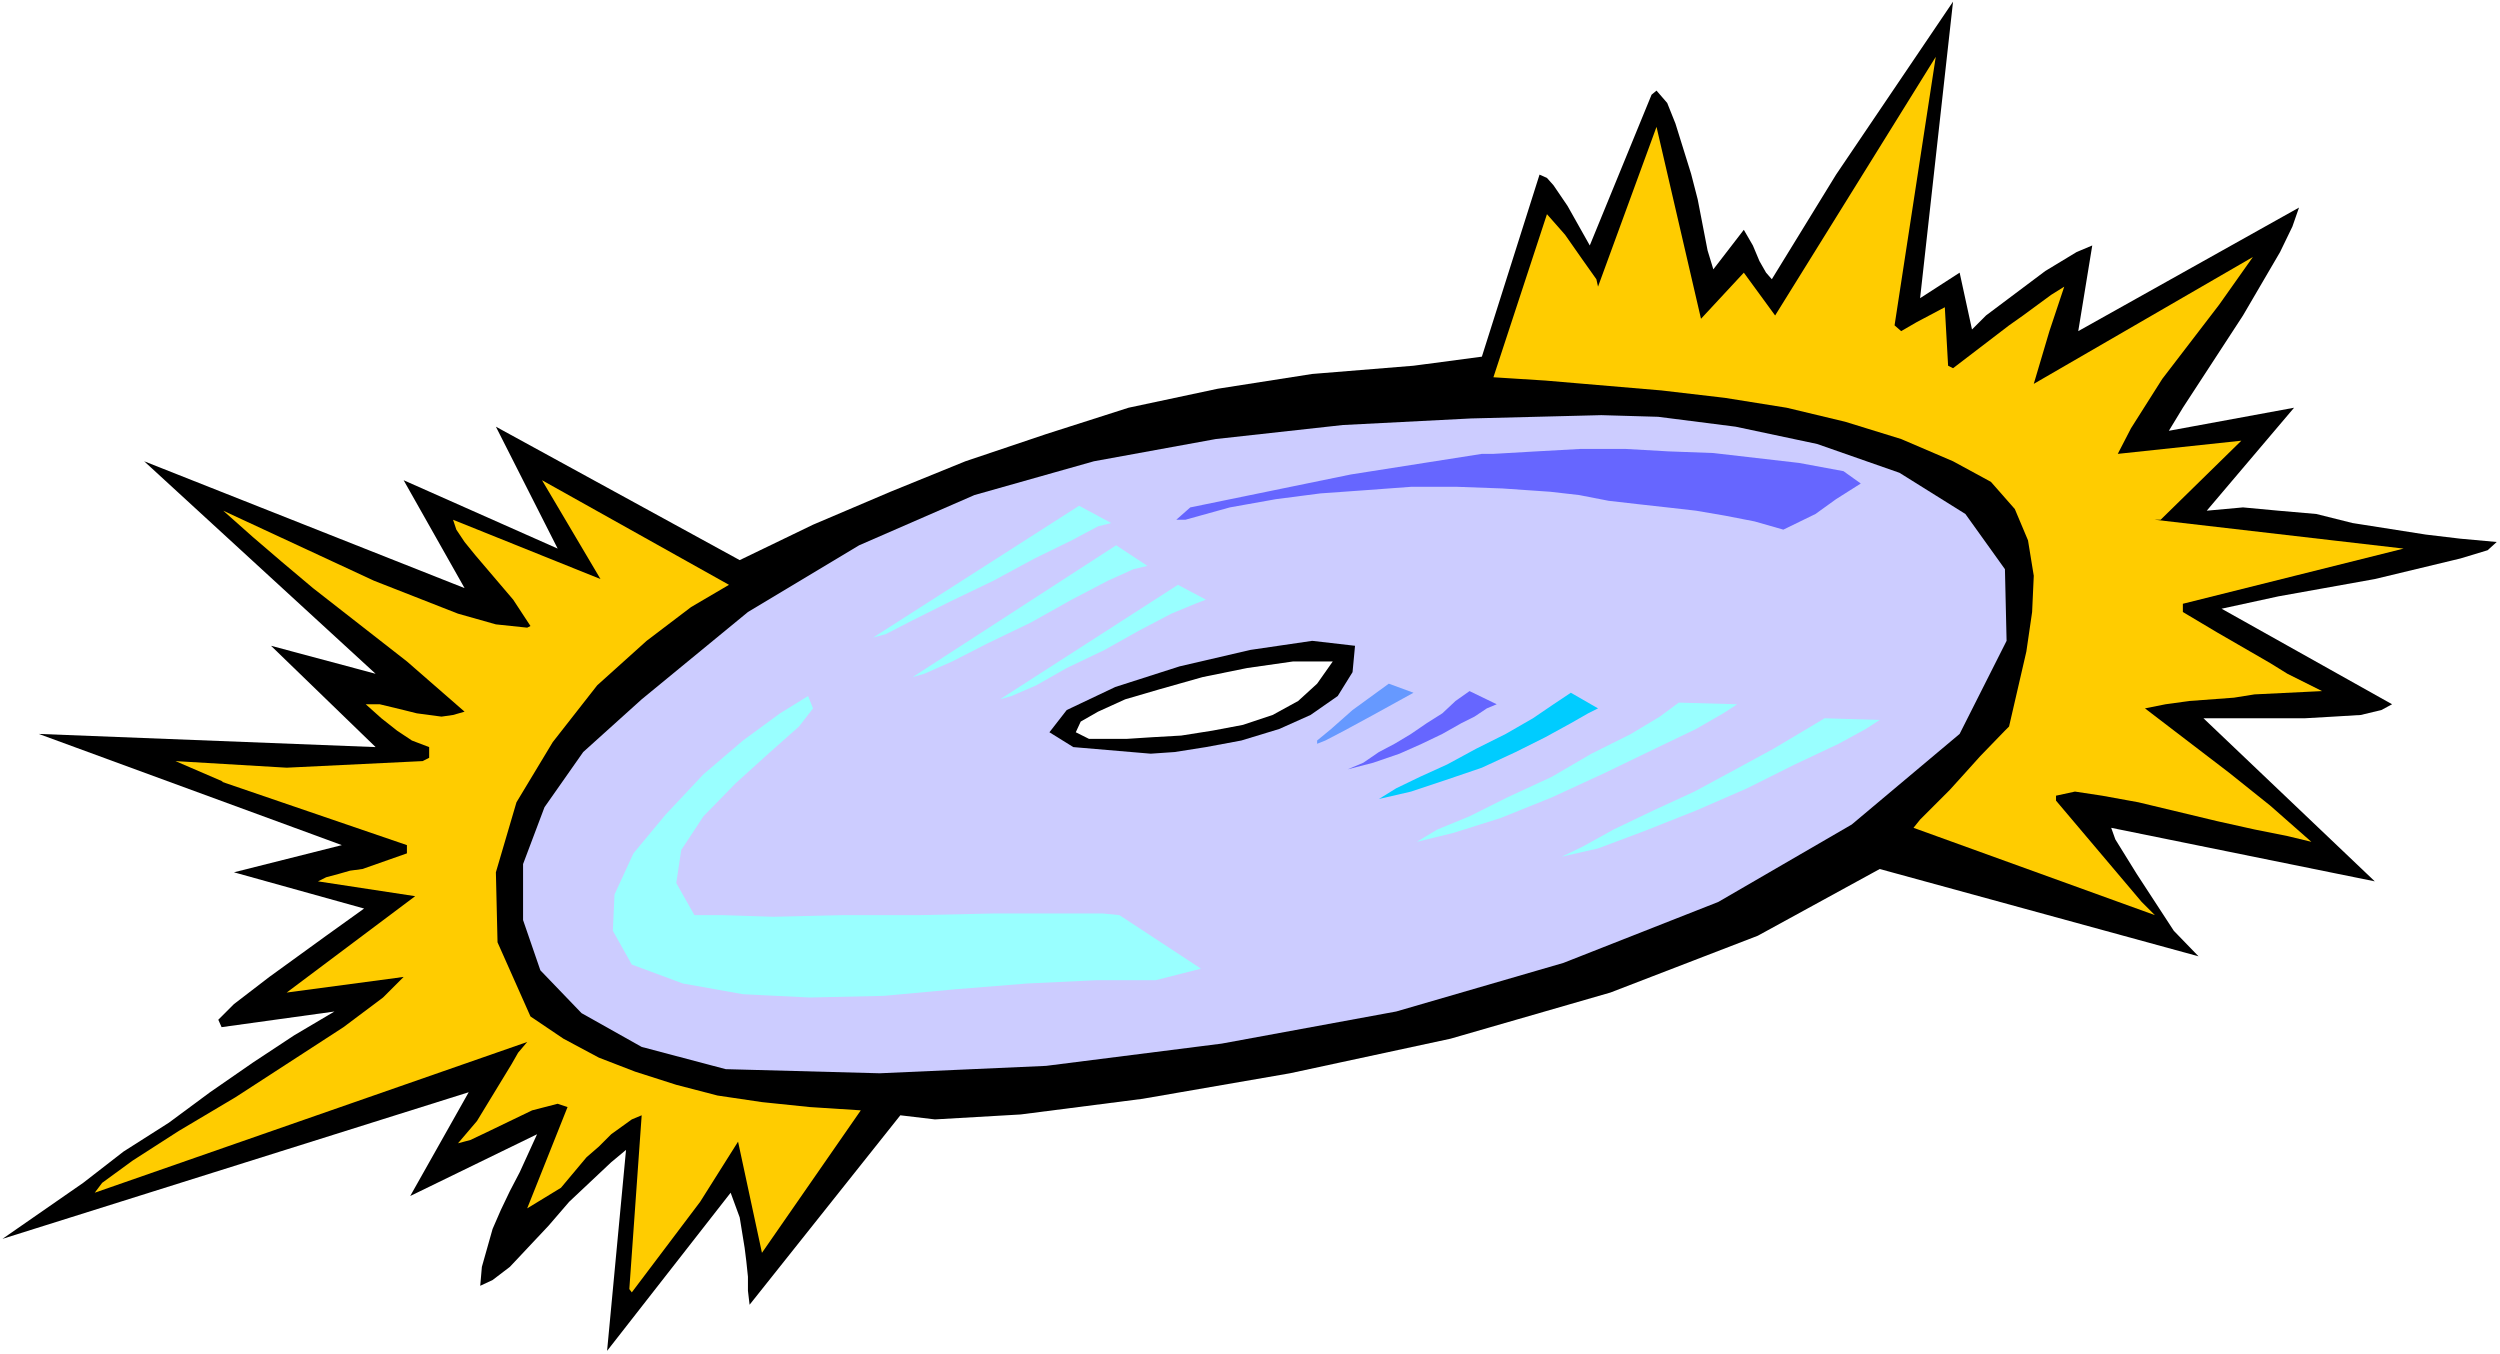
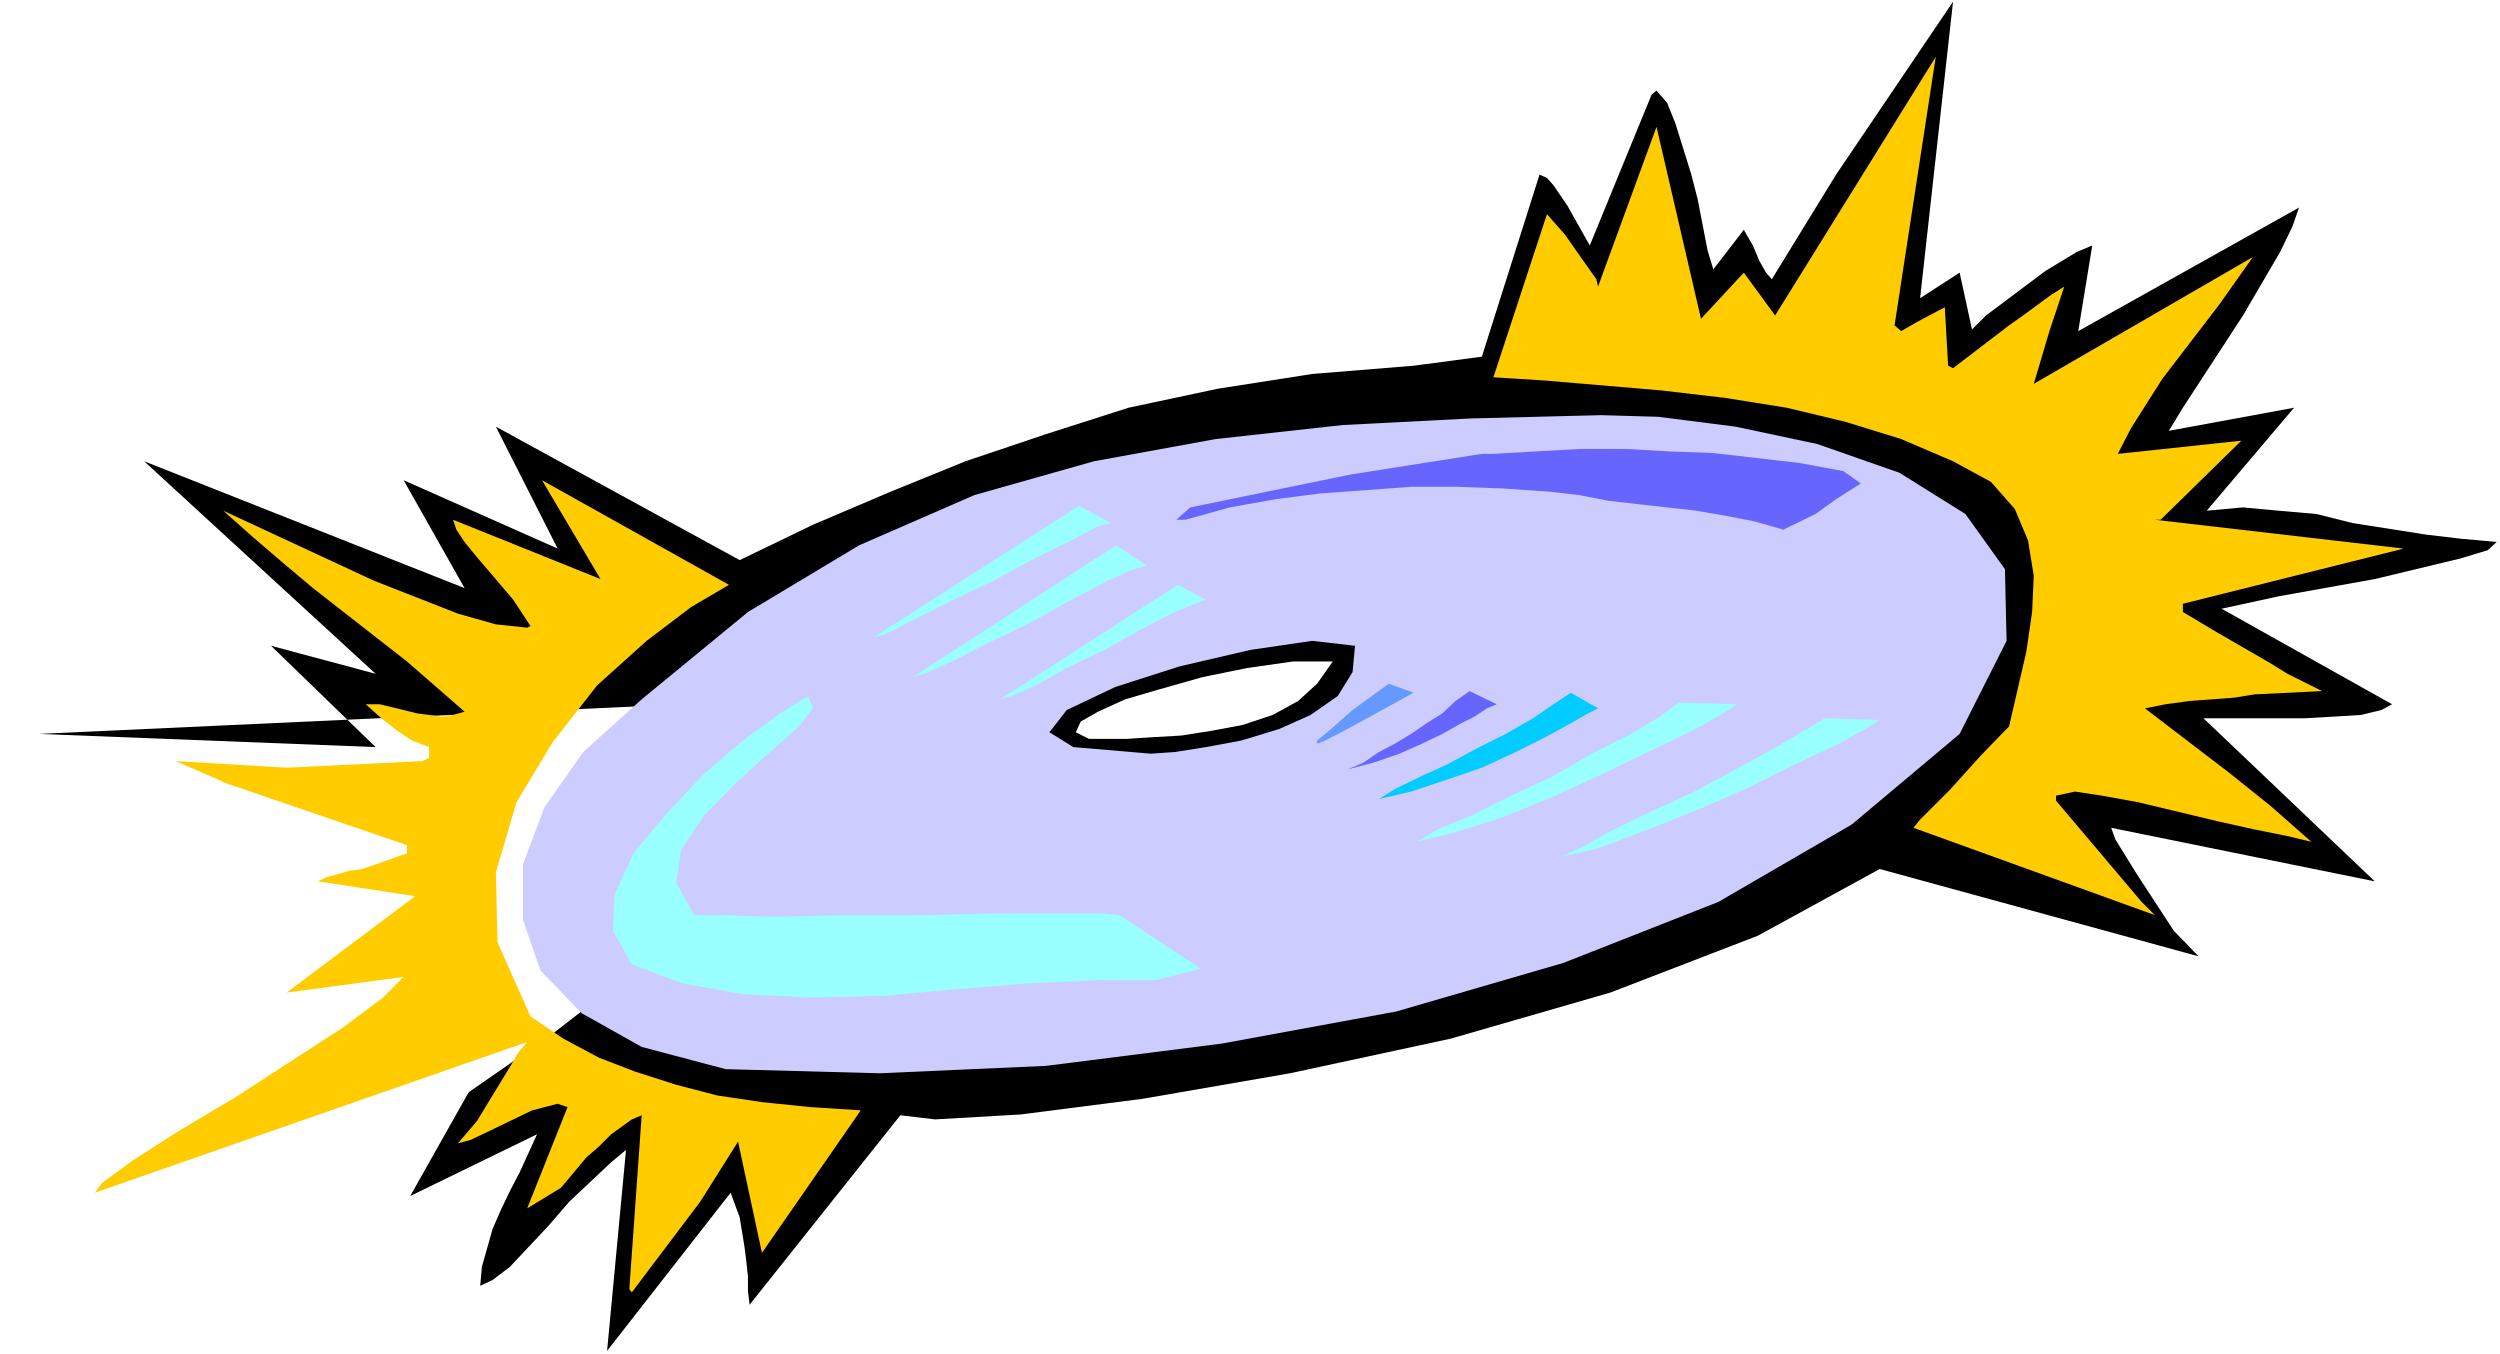
<svg xmlns="http://www.w3.org/2000/svg" fill-rule="evenodd" height="265.663" preserveAspectRatio="none" stroke-linecap="round" viewBox="0 0 3035 1644" width="490.455">
  <style>.brush0{fill:#fff}.pen1{stroke:none}.brush1{fill:#000}.brush2{fill:#fc0}.brush4{fill:#9ff}.brush5{fill:#66f}</style>
-   <path class="pen1 brush0" d="M0 1644h3035V0H0v1644z" />
-   <path class="pen1 brush1" d="m652 1377-154 75 71-126L3 1504l98-68 49-38 55-35 50-37 52-36 50-33 49-29-137 19-4-9 19-19 43-33 69-50 46-33-158-44 131-33L47 891l409 16-127-123 127 34-281-258 389 154-74-131 187 83-75-148 296 162 89-43 94-40 91-37 98-33 100-32 108-23 115-18 123-10 83-11 70-221 9 4 8 9 17 25 27 48 75-183 6-5 13 15 10 25 19 61 8 31 12 62 7 23 37-48 11 19 8 19 8 14 7 8 78-127L2371 2l-40 360 48-31 15 69 17-17 72-54 38-23 19-8-17 104 268-150-8 23-15 31-45 77-73 112-17 28 152-28-106 125 44-4 43 4 46 4 44 11 89 14 42 5 44 4-11 10-33 10-104 25-117 21-69 15 207 116-13 7-25 6-33 2-35 2h-123l208 198-320-65 5 14 26 42 45 69 30 31-387-106-148 81-179 69-194 56-195 42-179 31-148 19-104 6-42-5-183 230-2-17v-17l-2-19-2-16-6-37-11-30-150 192 23-244-18 15-51 48-25 29-47 50-21 16-15 7 2-23 13-46 10-23 11-23 12-23 21-46z" />
+   <path class="pen1 brush1" d="m652 1377-154 75 71-126l98-68 49-38 55-35 50-37 52-36 50-33 49-29-137 19-4-9 19-19 43-33 69-50 46-33-158-44 131-33L47 891l409 16-127-123 127 34-281-258 389 154-74-131 187 83-75-148 296 162 89-43 94-40 91-37 98-33 100-32 108-23 115-18 123-10 83-11 70-221 9 4 8 9 17 25 27 48 75-183 6-5 13 15 10 25 19 61 8 31 12 62 7 23 37-48 11 19 8 19 8 14 7 8 78-127L2371 2l-40 360 48-31 15 69 17-17 72-54 38-23 19-8-17 104 268-150-8 23-15 31-45 77-73 112-17 28 152-28-106 125 44-4 43 4 46 4 44 11 89 14 42 5 44 4-11 10-33 10-104 25-117 21-69 15 207 116-13 7-25 6-33 2-35 2h-123l208 198-320-65 5 14 26 42 45 69 30 31-387-106-148 81-179 69-194 56-195 42-179 31-148 19-104 6-42-5-183 230-2-17v-17l-2-19-2-16-6-37-11-30-150 192 23-244-18 15-51 48-25 29-47 50-21 16-15 7 2-23 13-46 10-23 11-23 12-23 21-46z" />
  <path class="pen1 brush2" d="m764 1565 15-211-12 5-25 18-15 15-15 13-31 37-41 25 49-123-12-4-31 8-56 27-19 9-15 4 23-27 42-69 8-14 11-13-525 183 9-12 37-27 56-36 69-41 131-85 48-36 25-25-142 19 156-117-118-18 10-5 15-4 14-4 15-2 54-19v-10l-225-77h2l-58-25 135 8 165-8 8-4v-13l-21-8-18-12-19-15-19-17h17l29 7 16 4 30 4 14-2 14-4-70-61-114-89-38-32-35-30-36-32 183 85 102 40 46 13 38 4 4-2-21-32-46-54-13-16-10-15-4-12 179 72-71-120 227 127-46 27-54 41-60 54-54 69-44 73-25 85 2 85 40 90 40 27 43 23 44 17 50 16 50 13 54 8 58 6 62 4-120 173-29-135-46 73-83 110-3-4z" />
  <path class="pen1" style="fill:#ccf" d="m779 849 129-106 135-81 140-61 145-41 148-27 154-17 156-8 158-4 69 2 94 12 99 21 100 35 80 50 48 67 2 87-57 113-131 110-162 94-188 74-203 59-212 39-213 27-202 9-187-5-102-27-73-41-50-52-21-61v-68l26-69 47-67 71-64z" />
  <path class="pen1 brush4" d="m767 1171-23-41 2-44 23-50 39-47 46-49 48-41 45-33 34-21 6 15-17 22-35 31-42 38-39 40-27 41-6 40 22 39h34l62 2 84-2h93l90-2h133l20 2 99 65-55 14h-72l-84 4-87 7-87 8-90 2-81-4-73-13-62-23z" />
  <path class="pen1 brush2" d="m2323 1005 8-10 36-36 19-21 18-20 30-31 5-5 21-91 7-48 2-44-7-43-16-38-29-33-46-25-63-27-68-21-71-17-75-12-77-9-141-12-63-4 65-198 22 25 21 30 17 24 2 9 71-194 54 233 52-56 38 52 195-314-50 326 8 7 19-11 34-18 4 71 6 3 68-52 17-12 34-25 16-10-18 54-19 64 266-154-41 58-23 30-46 60-38 60-16 31 150-16-98 96h-7l302 35-268 67v10l42 25 64 37 21 13 42 21-82 4-25 4-54 4-29 4-25 5 102 78 50 40 50 44-29-7-40-8-45-10-96-23-44-8-33-5-23 5v6l104 123 16 16-293-106z" />
  <path class="pen1 brush5" d="m1636 934 19-8 19-13 19-10 20-12 19-13 19-12 16-15 17-12 33 16-12 5-15 10-16 8-23 13-25 12-27 12-32 11-31 8z" />
  <path class="pen1" style="fill:#0cf" d="m1674 970 21-13 29-14 33-15 35-19 36-18 33-19 25-17 21-14 33 19-12 6-21 12-31 17-36 18-41 19-44 15-42 14-39 9z" />
  <path class="pen1 brush4" d="m1720 1022 25-15 39-16 46-23 54-25 48-28 48-24 35-21 23-17 71 2-17 11-33 19-50 24-60 29-65 30-62 25-57 18-45 11zm176 18 25-12 38-21 48-23 50-23 50-27 46-25 37-22 25-15 67 2-17 11-33 18-53 25-58 29-62 27-63 25-56 21-44 10z" />
  <path class="pen1 brush1" d="m1397 915-94-8-29-18 21-27 59-28 78-25 86-20 75-11 52 6-3 32-18 29-33 23-38 17-46 14-43 8-38 6-29 2z" />
  <path class="pen1 brush0" d="M1368 897h-46l-16-8 6-13 21-12 33-15 41-12 53-15 54-11 56-8h48l-19 27-23 21-31 17-36 12-37 7-38 6-35 2-31 2z" />
  <path class="pen1" style="fill:#69f" d="m1686 830 30 11-49 27-35 19-23 12-10 4v-4l17-14 26-23 44-32z" />
  <path class="pen1 brush4" d="m1108 822 247-160 38 25-17 4-31 14-44 23-50 28-52 25-43 22-34 15-14 4zm106 27 216-139 34 18-13 5-29 12-40 21-41 23-46 22-37 21-30 13-14 4zm-154-75 250-160 39 21-16 4-32 17-45 22-50 27-52 25-46 23-33 17-15 4z" />
  <path class="pen1 brush5" d="m2165 643-35-10-36-7-35-6-35-4-36-4-35-4-36-7-35-4-58-4-55-2h-56l-54 4-56 4-54 7-56 10-54 15h-11l17-15 195-40 159-25h14l52-3 54-3h54l53 3 54 2 52 6 52 6 54 10 21 15-30 19-25 18-39 19z" />
</svg>